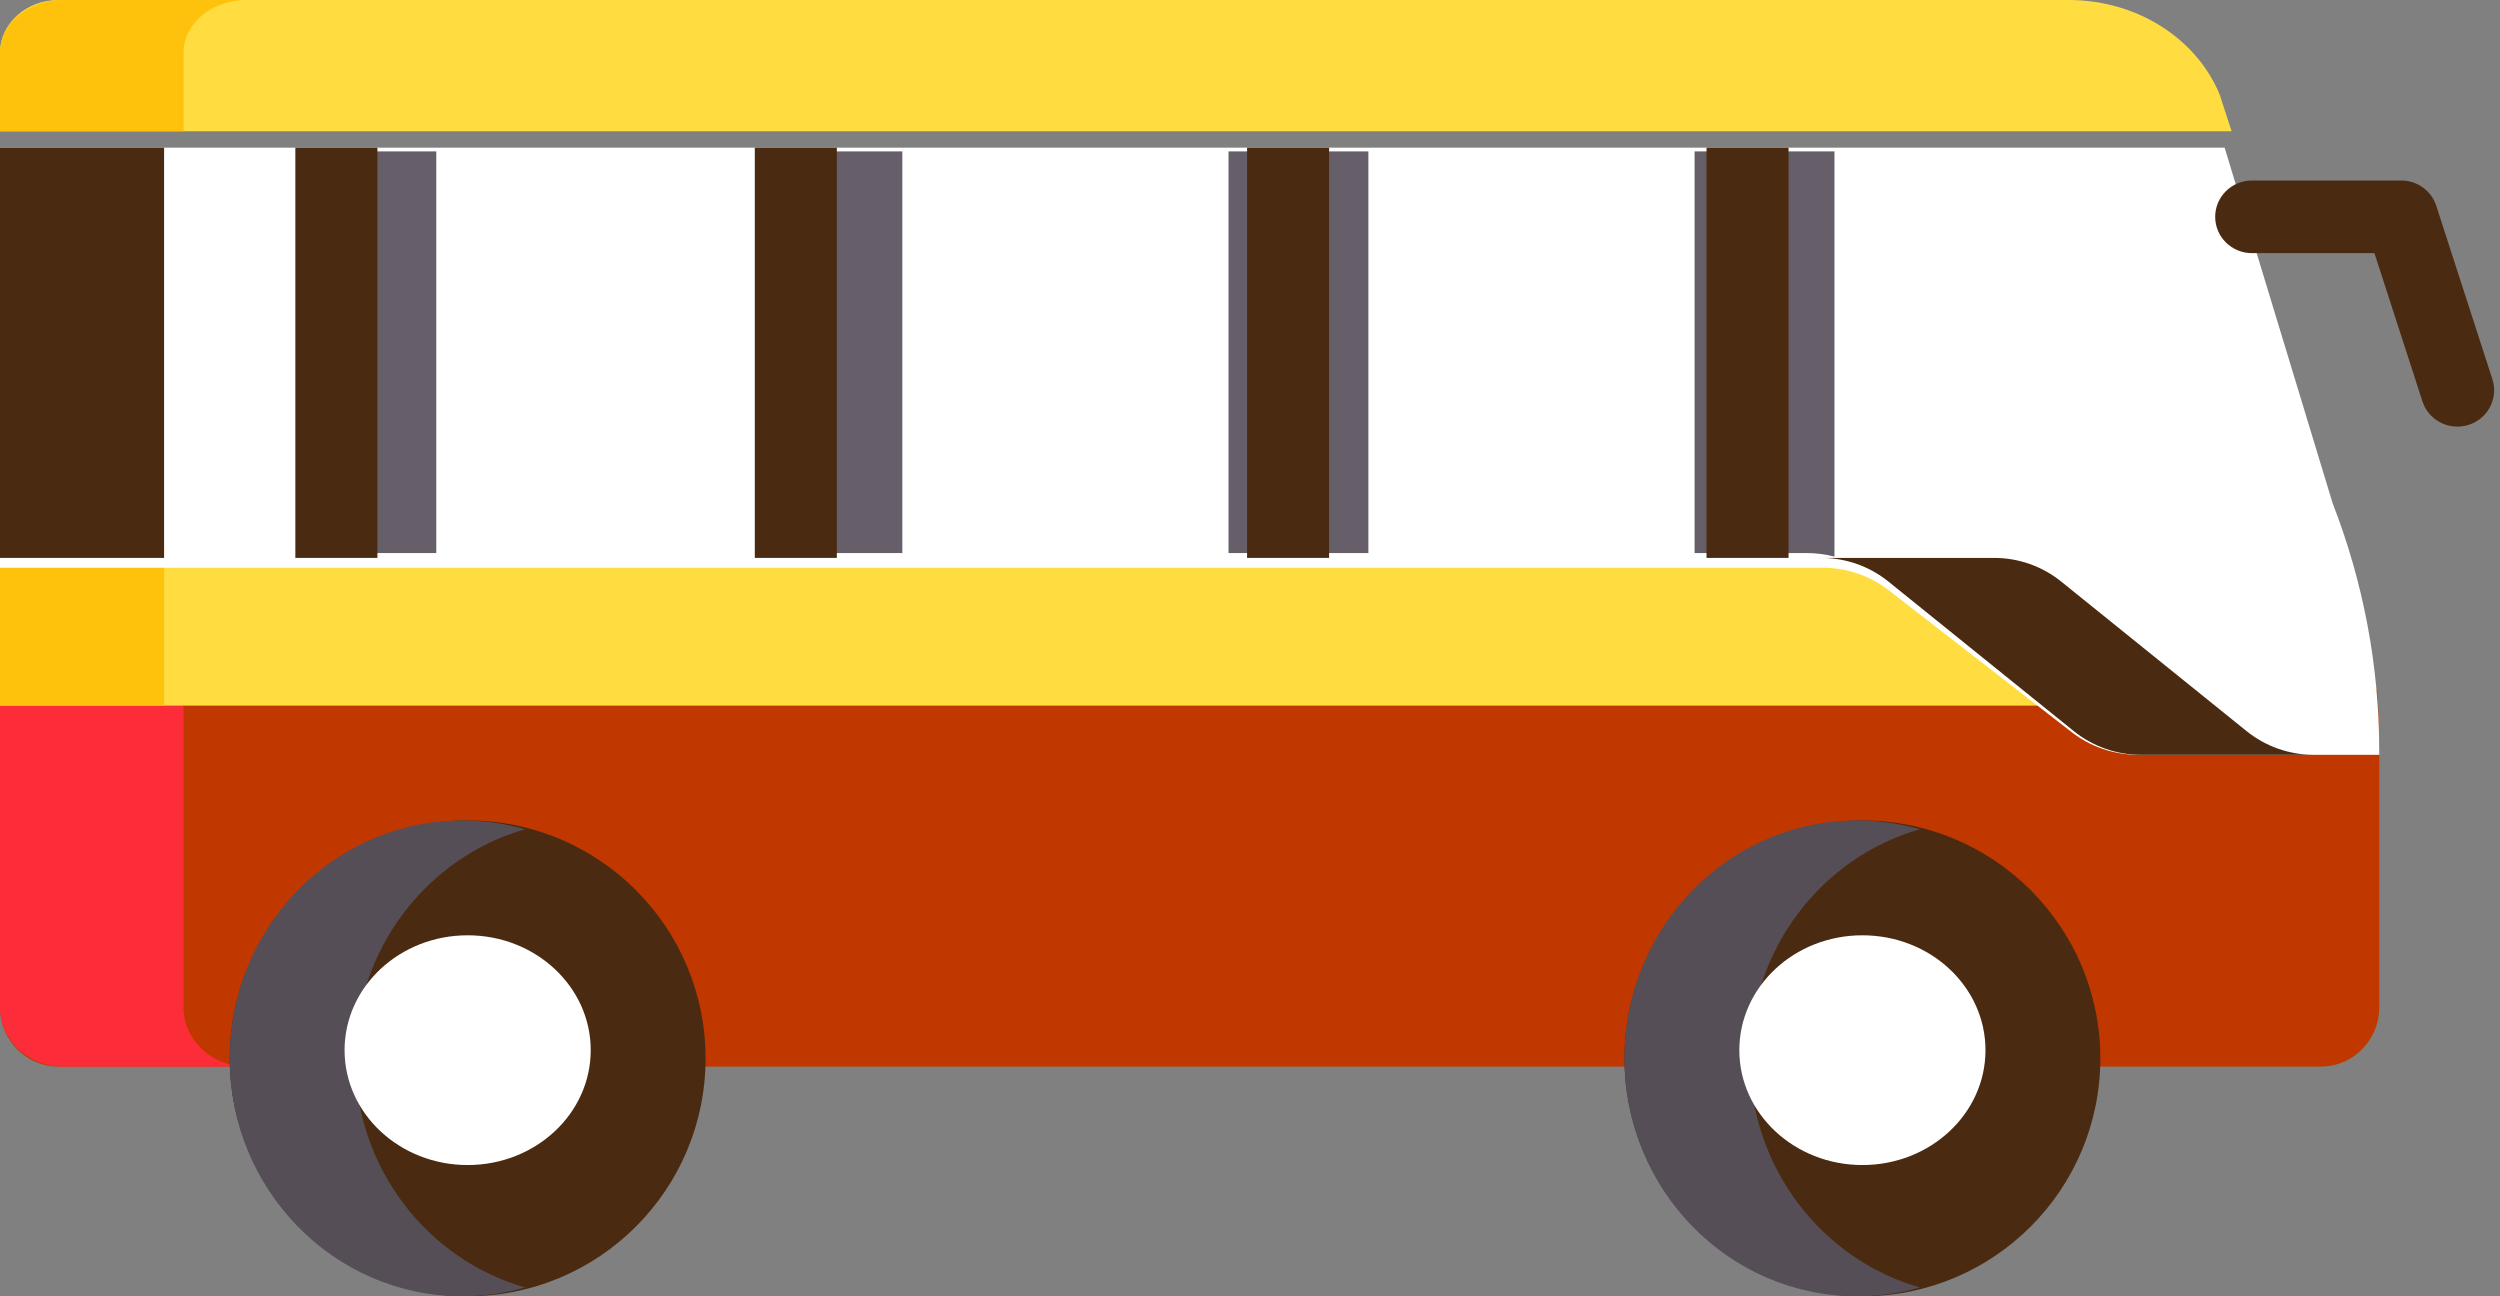
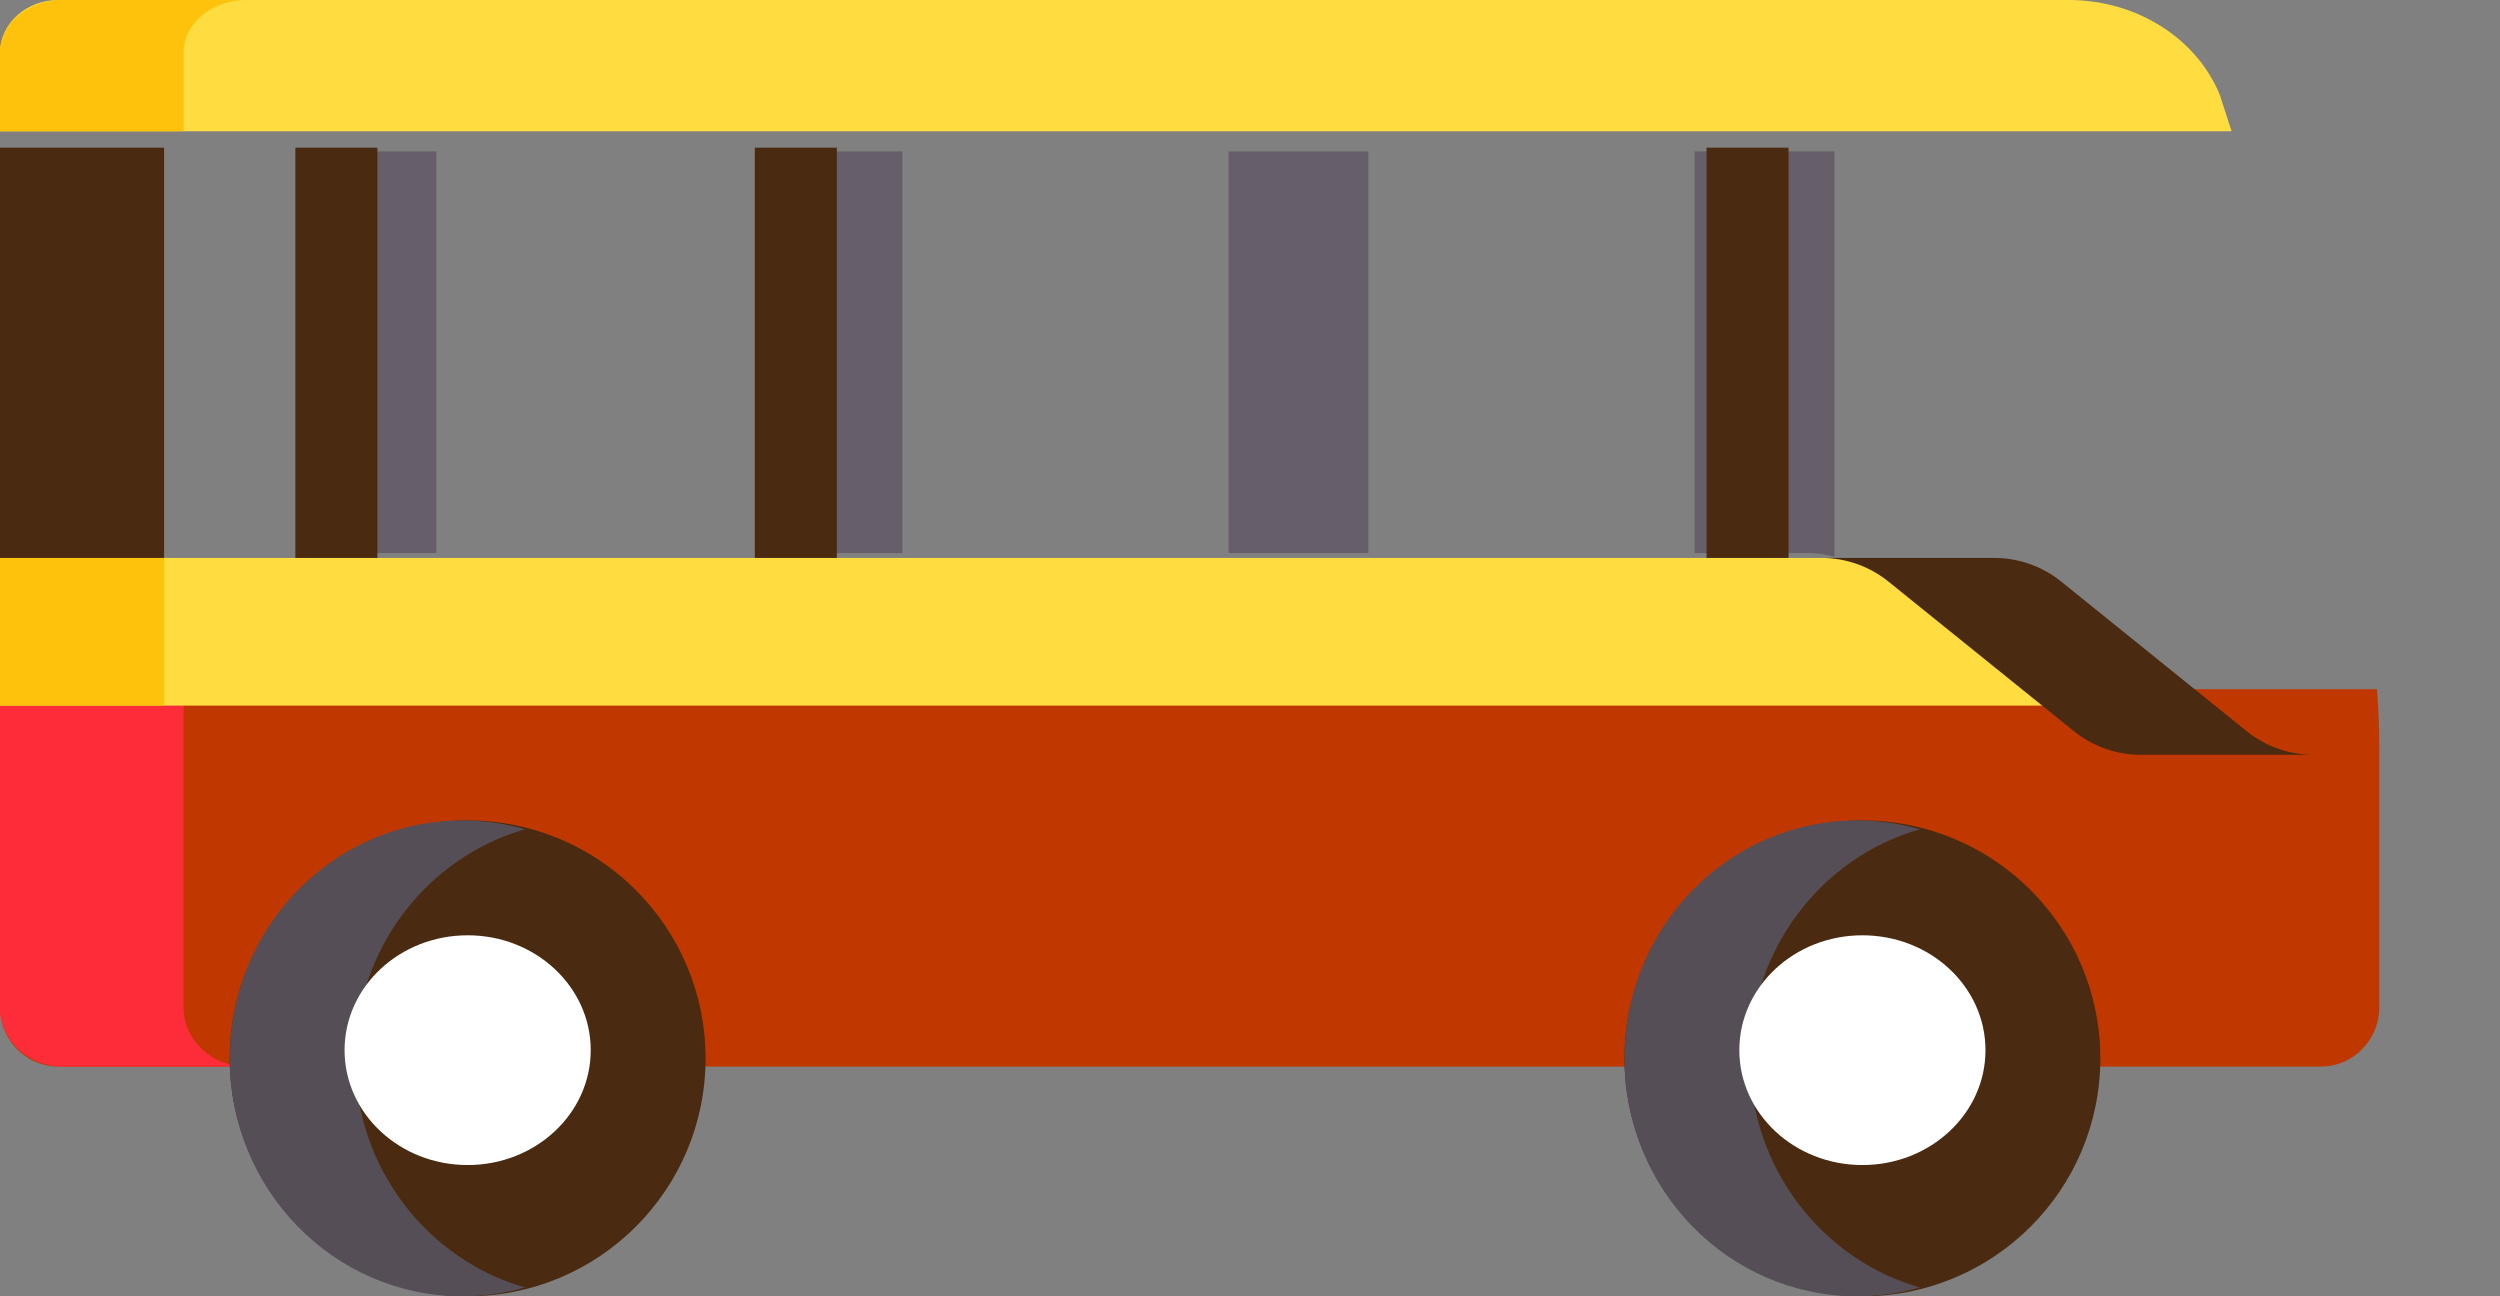
<svg xmlns="http://www.w3.org/2000/svg" width="135px" height="70px" viewBox="0 0 135 70" version="1.1">
  <rect x="0" y="0" width="135" height="70" fill="#808080" stroke="none" />
  <title>school-bus copy</title>
  <desc>Created with Sketch.</desc>
  <g id="Page-1" stroke="none" stroke-width="1" fill="none" fill-rule="evenodd">
    <g id="Home" transform="translate(-1054, -2815)" fill-rule="nonzero">
      <g id="school-bus-copy" transform="translate(1054, 2815)">
        <path d="M0,37.215 L0,54.4 C0,56.157 1.415,57.595 3.145,57.595 L12.004,57.595 L38.06,57.595 L87.392,57.595 L113.448,57.595 L125.336,57.595 C127.066,57.595 128.481,56.157 128.481,54.4 L128.481,40.326 C128.481,39.286 128.439,38.249 128.36,37.215 L0,37.215 Z" id="Path" fill="#C03800" />
        <path d="M9.911,54.4 L9.911,37.215 L0,37.215 L0,54.4 C0,56.157 1.521,57.595 3.38,57.595 L12.9,57.595 L13.291,57.595 C11.432,57.595 9.911,56.157 9.911,54.4 L9.911,54.4 Z" id="Path" fill="#FC2D39" />
        <path d="M102.14,31.34 C101.124,30.555 99.858,30.127 98.554,30.127 L0,30.127 L0,38.101 L110.759,38.101 L102.14,31.34 Z" id="Path" fill="#FFDD40" />
        <polygon id="Path" fill="#FFC20C" points="0 30.127 8.861 30.127 8.861 38.101 0 38.101" />
-         <path d="M125.96,27.167 L120.13,7.975 L0,7.975 L0,30.656 L98.408,30.656 C99.71,30.656 100.973,31.085 101.989,31.872 L111.879,39.543 C112.894,40.33 114.157,40.759 115.46,40.759 L128.481,40.759 L128.481,40.573 C128.481,35.994 127.627,31.453 125.96,27.167 Z" id="Path" fill="#FFFFFF" />
        <path d="M111.308,31.407 C110.28,30.578 109.003,30.127 107.685,30.127 L98.354,30.127 C99.672,30.127 100.95,30.578 101.977,31.407 L111.983,39.479 C113.011,40.308 114.289,40.759 115.606,40.759 L124.937,40.759 C123.619,40.759 122.341,40.308 121.314,39.479 L111.308,31.407 Z" id="Path" fill="#4A2B11" />
        <polygon id="Path" fill="#4A2B11" points="0 7.975 8.861 7.975 8.861 30.127 0 30.127" />
        <path d="M3.151,0 C1.418,0 0,1.281 0,2.846 L0,7.089 L120.506,7.089 L119.859,5.096 C118.585,2.03 115.34,0 111.714,0 L3.151,0 Z" id="Path" fill="#FFDD40" />
        <path d="M13.291,0 L3.38,0 C1.521,0 0,1.281 0,2.846 L0,7.089 L9.911,7.089 L9.911,2.846 C9.911,1.281 11.432,0 13.291,0 Z" id="Path" fill="#FFC20C" />
        <g id="Group" transform="translate(15.949, 7.975)" fill="#665E68">
          <path d="M75.558,21.89 L81.616,21.89 C82.125,21.89 82.627,21.957 83.112,22.083 L83.112,0.201 L75.558,0.201 L75.558,21.89 Z" id="Path" />
          <polygon id="Path" points="50.391 0.201 57.944 0.201 57.944 21.89 50.391 21.89" />
          <polygon id="Path" points="25.224 0.201 32.777 0.201 32.777 21.89 25.224 21.89" />
          <polygon id="Path" points="0.056 0.201 7.61 0.201 7.61 21.89 0.056 21.89" />
        </g>
        <polygon id="Path" fill="#4A2B11" points="92.152 7.975 96.582 7.975 96.582 30.127 92.152 30.127" />
-         <polygon id="Path" fill="#4A2B11" points="67.342 7.975 71.772 7.975 71.772 30.127 67.342 30.127" />
        <polygon id="Path" fill="#4A2B11" points="40.759 7.975 45.19 7.975 45.19 30.127 40.759 30.127" />
        <polygon id="Path" fill="#4A2B11" points="15.949 7.975 20.38 7.975 20.38 30.127 15.949 30.127" />
-         <path d="M130.811,21.674 L128.22,13.67 L121.603,13.67 C120.508,13.67 119.62,12.792 119.62,11.708 C119.62,10.625 120.508,9.747 121.603,9.747 L129.668,9.747 C130.53,9.747 131.294,10.298 131.557,11.11 L134.589,20.478 C134.922,21.51 134.348,22.614 133.304,22.944 C132.268,23.272 131.147,22.712 130.811,21.674 L130.811,21.674 Z" id="Path" fill="#4A2B11" />
        <circle id="Oval" fill="#4A2B11" cx="100.57" cy="57.152" r="12.848" />
        <path d="M94.493,57.152 C94.493,51.256 98.377,46.292 103.671,44.78 C102.593,44.472 101.459,44.304 100.285,44.304 C93.346,44.304 87.722,50.056 87.722,57.152 C87.722,64.248 93.346,70 100.285,70 C101.459,70 102.593,69.832 103.671,69.524 C98.377,68.012 94.493,63.047 94.493,57.152 L94.493,57.152 Z" id="Path" fill="#554E56" />
        <ellipse id="Oval" fill="#FFFFFF" cx="100.57" cy="56.709" rx="6.646" ry="6.203" />
        <circle id="Oval" fill="#4A2B11" cx="25.253" cy="57.152" r="12.848" />
        <path d="M19.177,57.152 C19.177,51.256 23.061,46.292 28.354,44.78 C27.277,44.472 26.142,44.304 24.969,44.304 C18.03,44.304 12.405,50.056 12.405,57.152 C12.405,64.248 18.03,70 24.969,70 C26.142,70 27.277,69.832 28.354,69.524 C23.061,68.012 19.177,63.047 19.177,57.152 Z" id="Path" fill="#554E56" />
        <ellipse id="Oval" fill="#FFFFFF" cx="25.253" cy="56.709" rx="6.646" ry="6.203" />
      </g>
    </g>
  </g>
</svg>